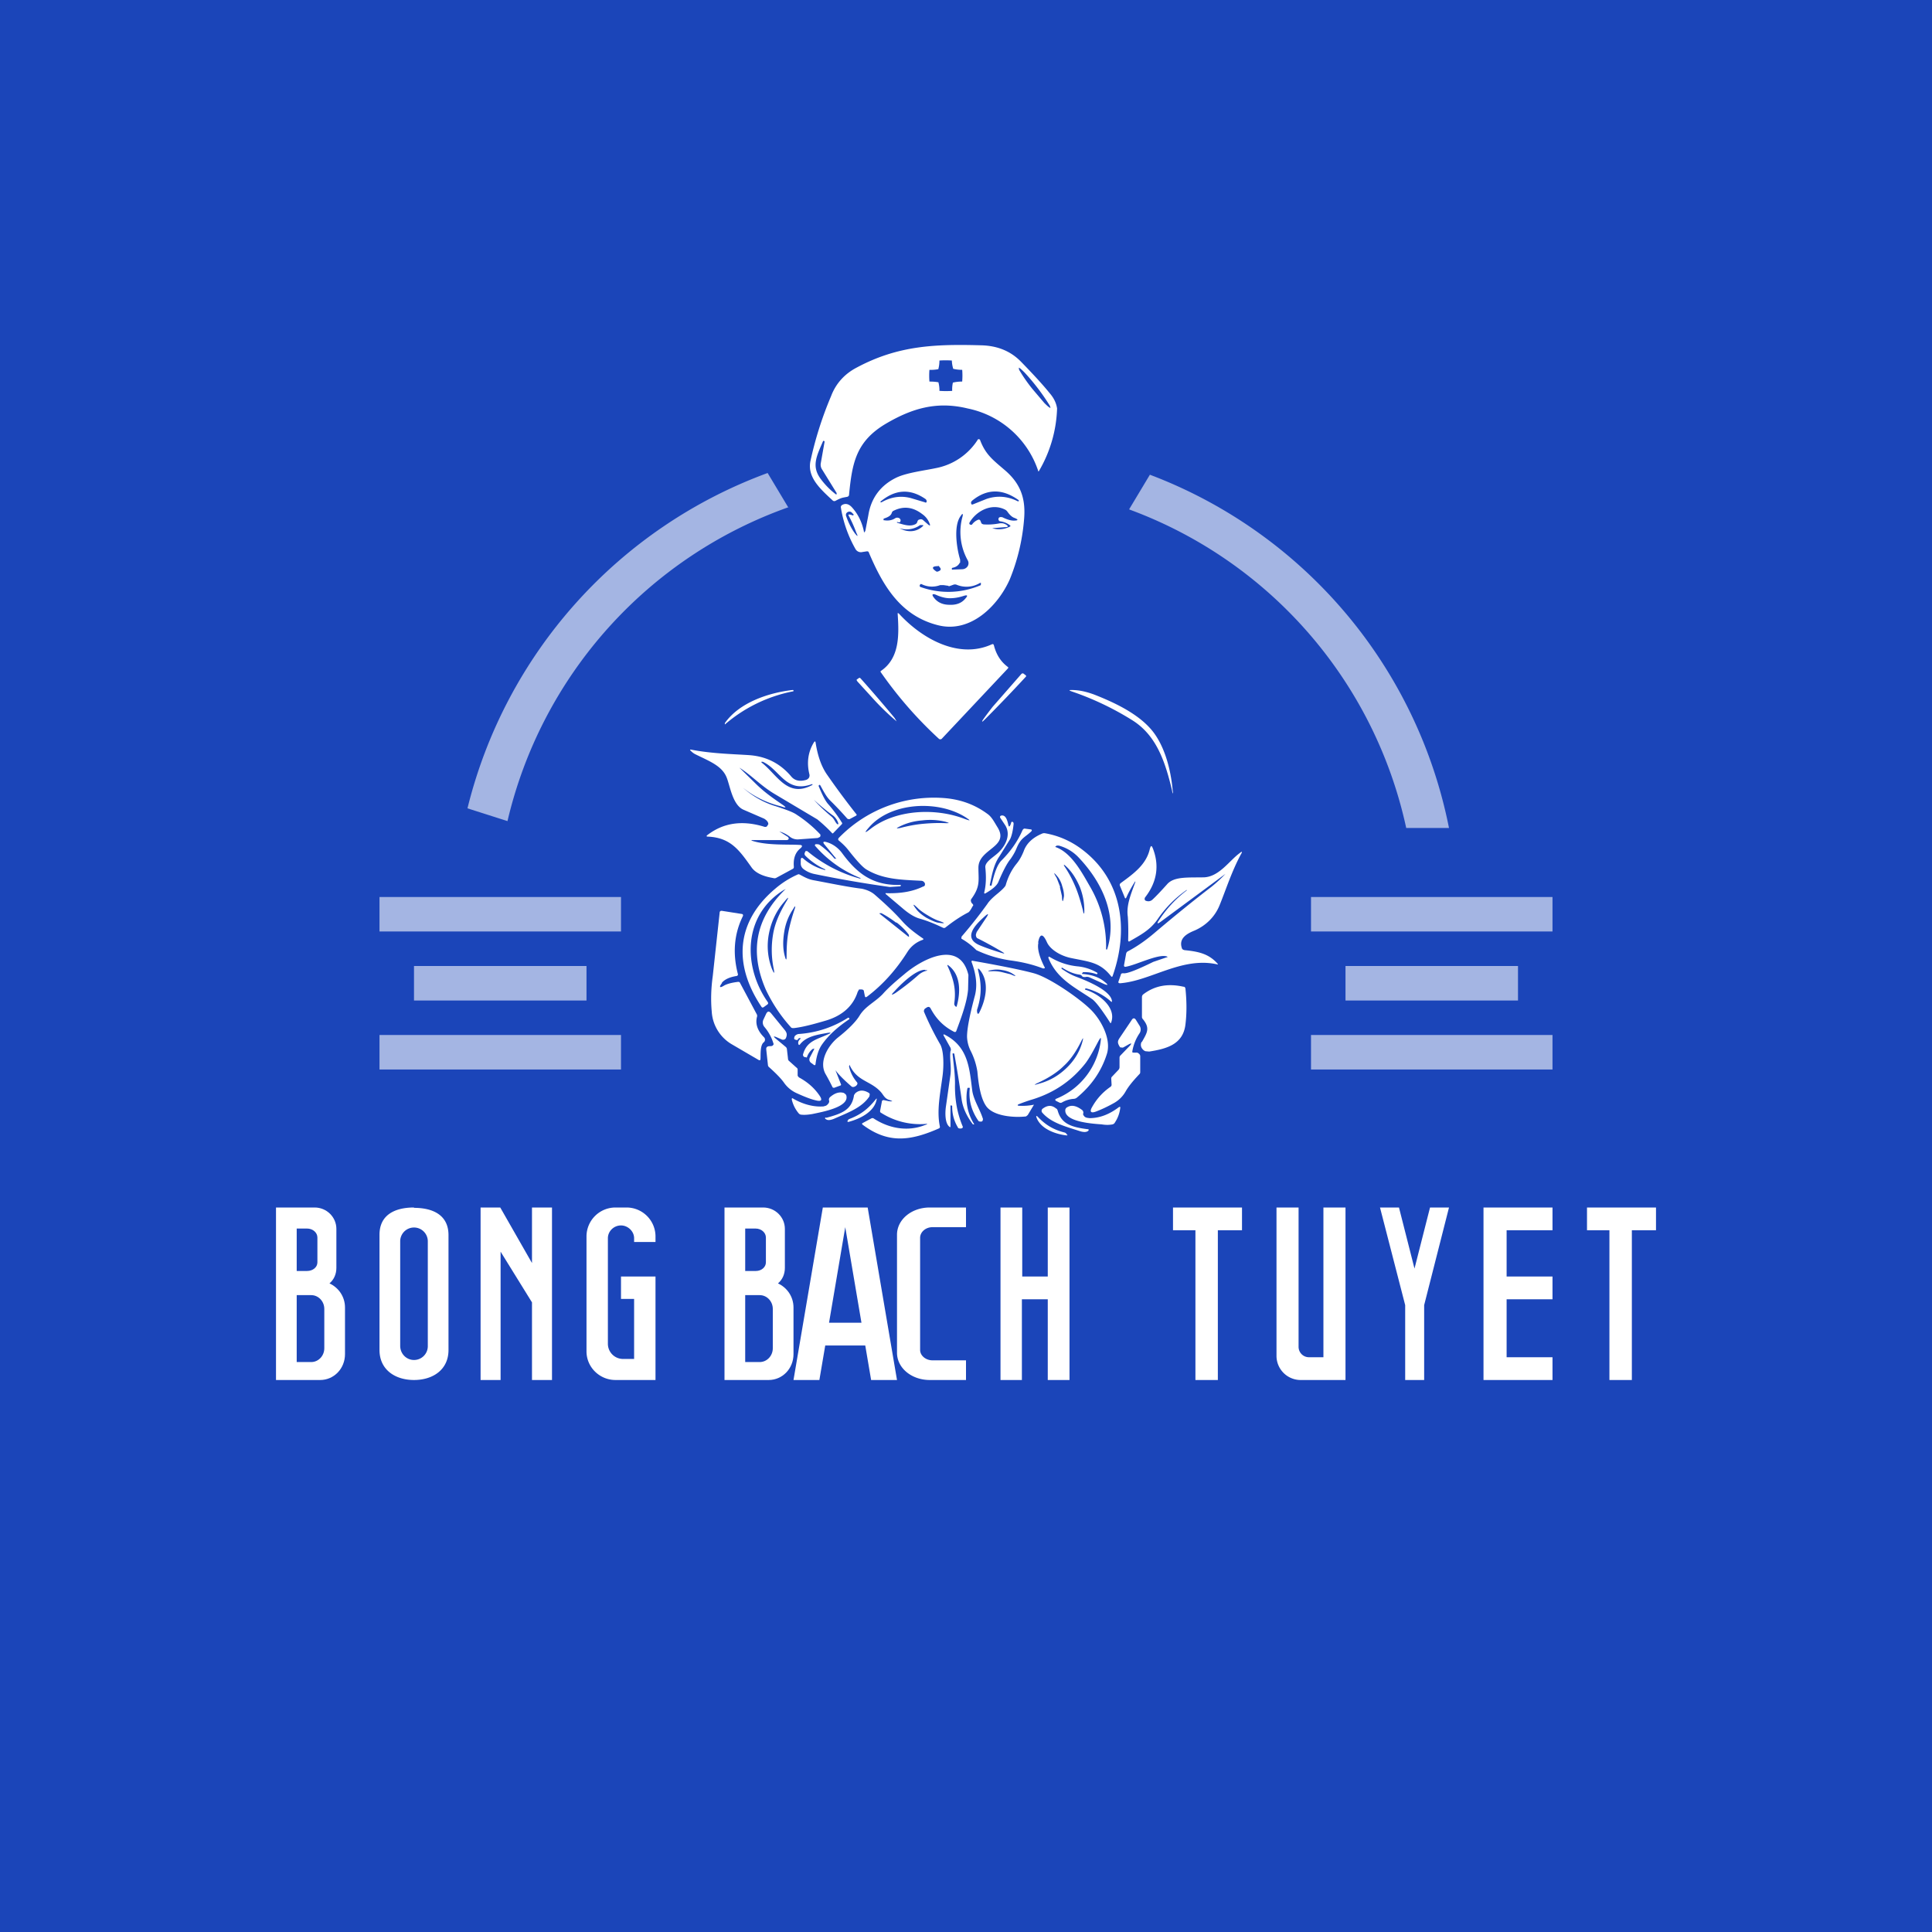
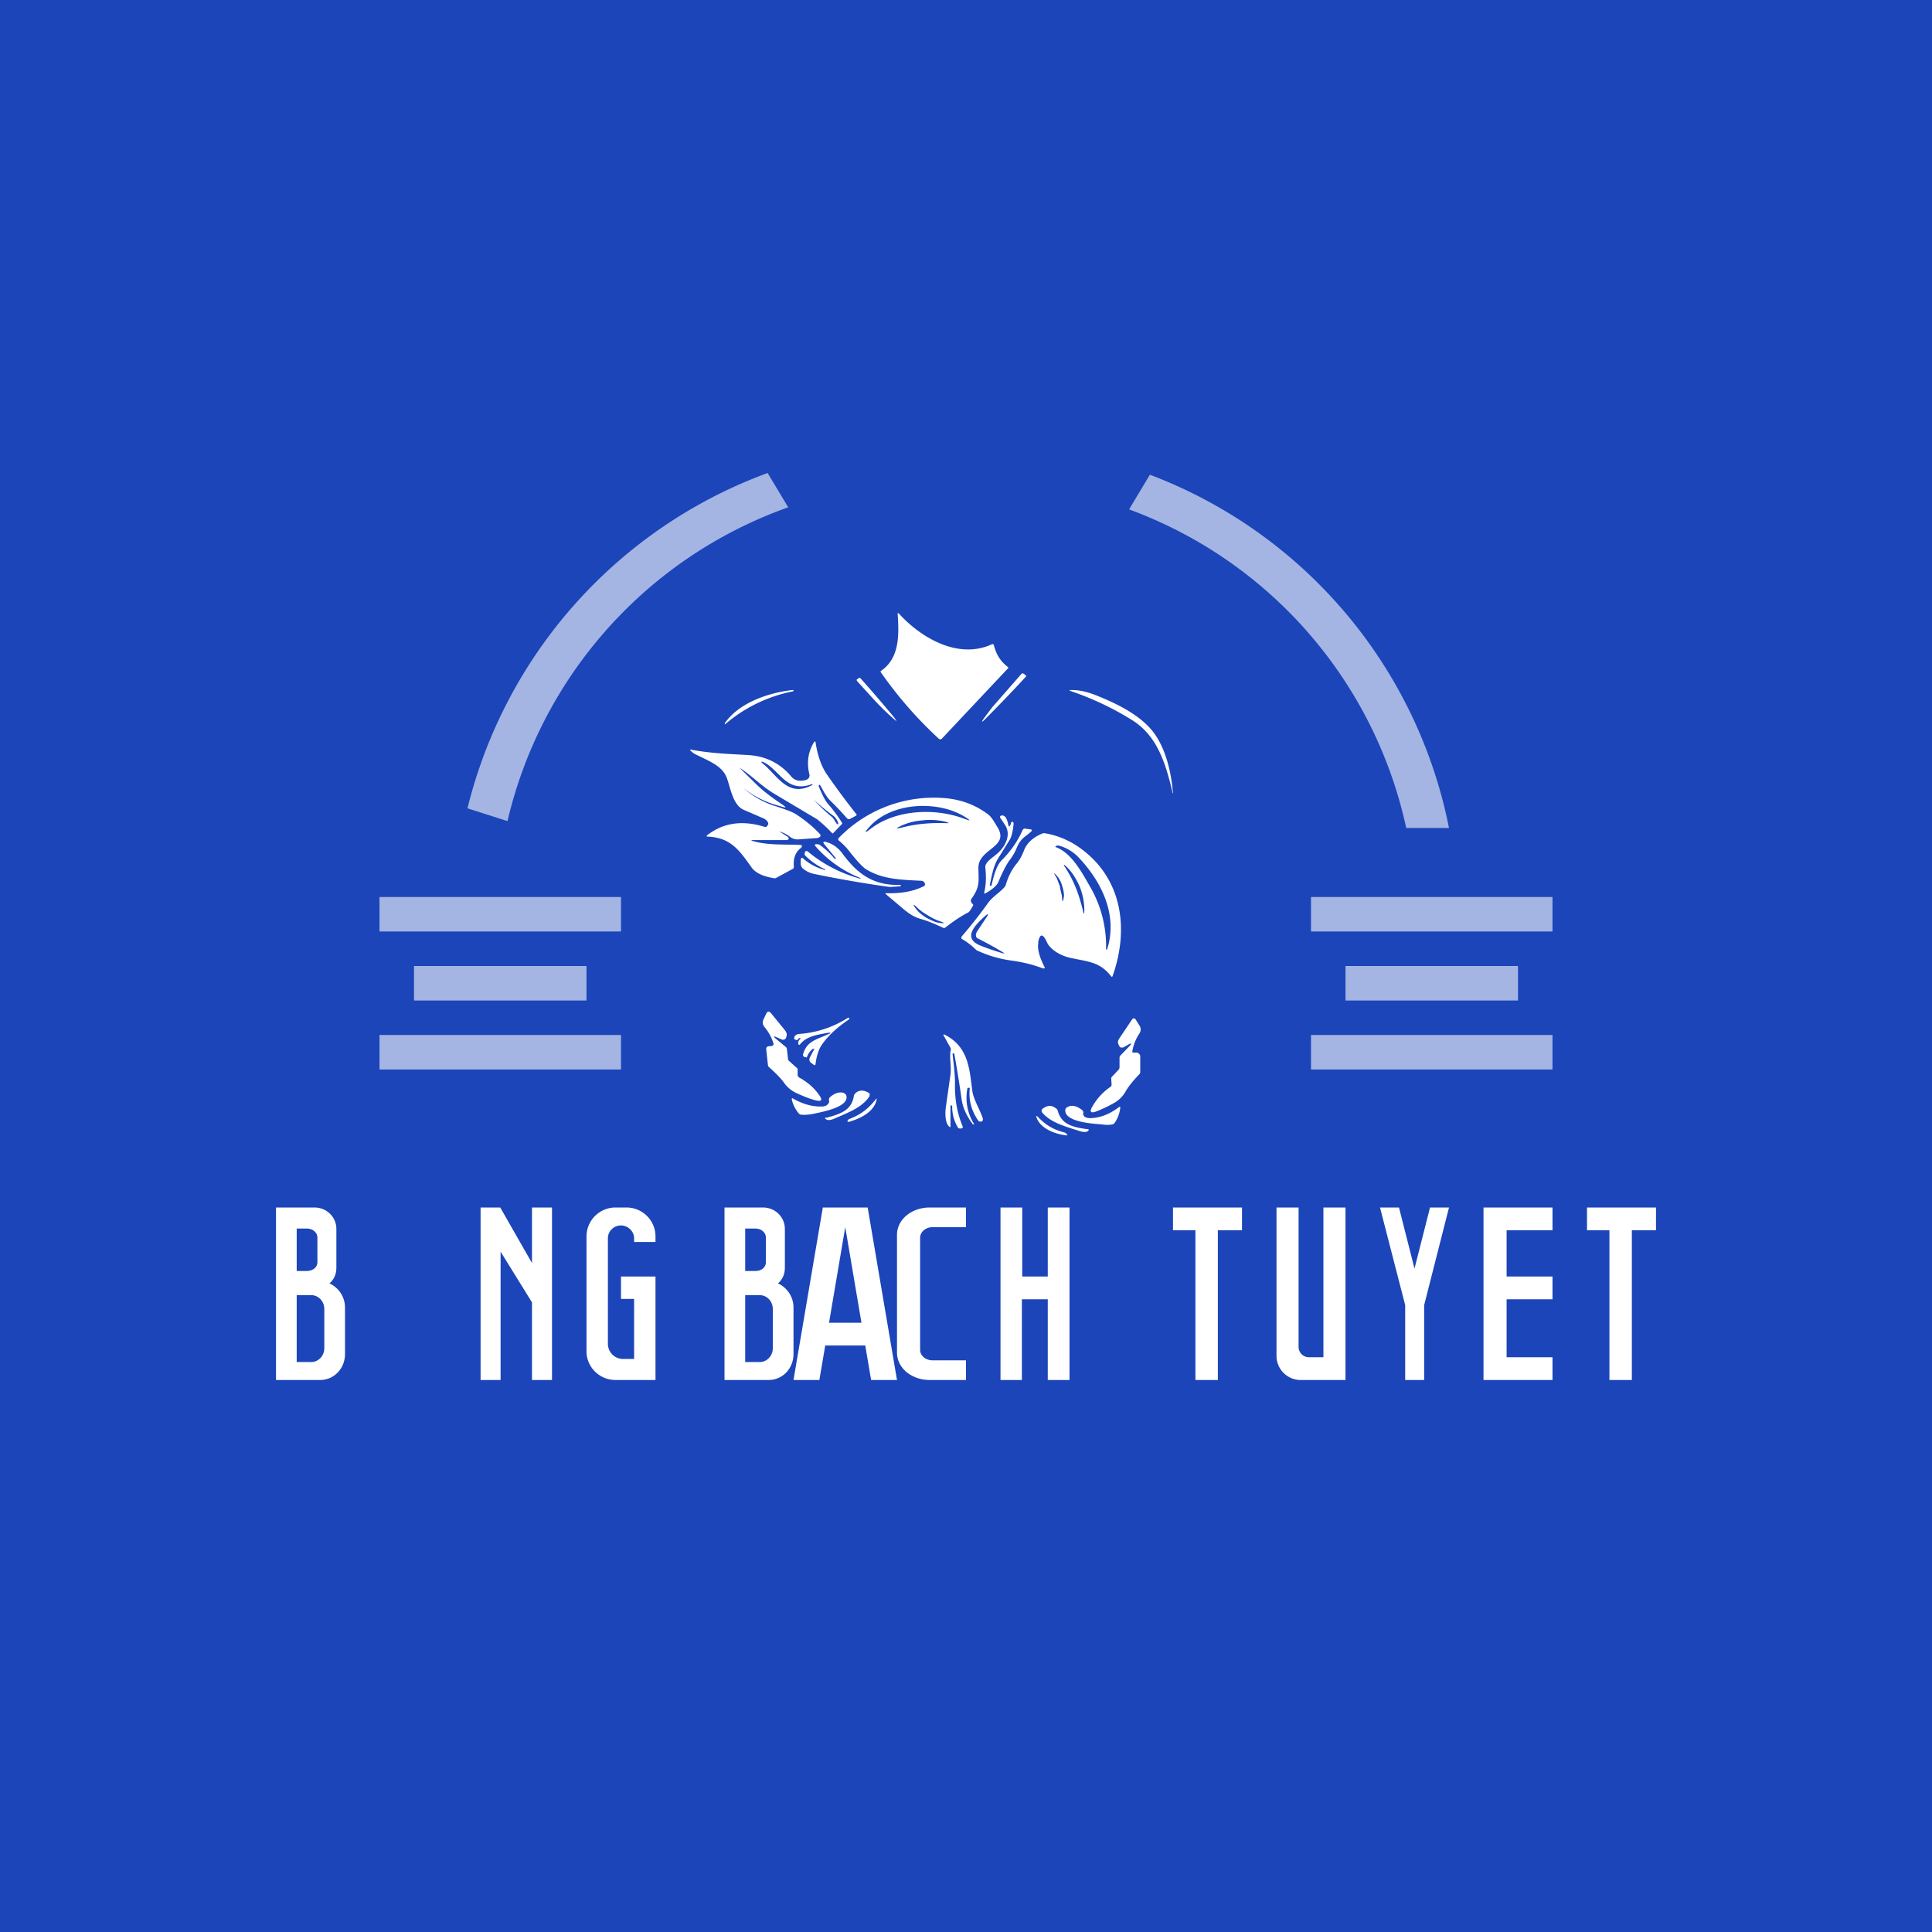
<svg xmlns="http://www.w3.org/2000/svg" width="56" height="56" viewBox="0 0 56 56">
  <path fill="#1B45B9" d="M0 0h56v56H0z" />
-   <path d="M24.56 14.4c-.15.03-.16.02-.35.12a.07.07 0 0 1-.07-.01c-.38-.35-.74-.68-.65-1.14.13-.6.32-1.23.6-1.89.14-.37.4-.65.75-.83 1.2-.64 2.27-.68 3.64-.64.46.02.83.18 1.12.48.39.4.66.7.82.9.14.16.2.31.22.45a3.81 3.81 0 0 1-.53 1.82h-.02v-.02a2.73 2.73 0 0 0-2.04-1.8c-.9-.22-1.62 0-2.37.44-.88.52-.98 1.16-1.07 2.06 0 .03-.02.05-.05.06Zm2.64-3.7a1.13 1.13 0 0 1-.26.02 2.13 2.13 0 0 0 0 .34c.17 0 .25.02.26.02a.9.9 0 0 1 .03.25h.01a2.67 2.67 0 0 0 .36 0 .9.9 0 0 1 .02-.24 1.12 1.12 0 0 1 .27-.03v-.01a2.08 2.08 0 0 0 0-.33 1.1 1.1 0 0 1-.26-.03.91.91 0 0 1-.04-.24 2.6 2.6 0 0 0-.36 0 .97.97 0 0 1-.03.24Zm3.25 1.12-.02-.06a6.28 6.28 0 0 0-.73-.96c-.1-.1-.16-.15-.17-.14l.01.06.08.13a4.57 4.57 0 0 0 .31.43l.34.4c.1.1.16.15.18.14Zm-6.66 1.61.11-.62v-.02l-.02-.01h-.02c-.2.46-.35.75-.05 1.13a2.22 2.22 0 0 0 .42.42h.02v-.04l-.42-.68a.25.25 0 0 1-.04-.18Z" fill="#fff" />
-   <path d="m25.08 15.4.09-.47c.08-.5.36-.87.82-1.09.3-.14.8-.2 1.13-.27a1.85 1.85 0 0 0 1.23-.84h.02a.04.04 0 0 1 .04.03c.16.42.37.57.73.88.46.4.6.84.54 1.45a5.8 5.8 0 0 1-.41 1.7c-.33.75-1.13 1.58-2.09 1.33-1.1-.28-1.6-1.18-1.99-2.09-.01-.04-.03-.05-.06-.05L25 16a.18.18 0 0 1-.2-.08 3.58 3.58 0 0 1-.43-1.23l.02-.04c.1-.07.2-.05.29.04.17.18.3.42.36.71 0 .04.02.04.03 0Zm.45-.86c-.01 0-.02.01 0 .02h.02c.28-.16.57-.2.86-.12l.4.12c.03.02.05 0 .05-.03 0-.02-.01-.05-.04-.07-.44-.3-.87-.28-1.3.08Zm4-.04c-.47-.34-.92-.34-1.35.01-.03.03-.04.05-.03.08 0 .03.02.04.05.03l.4-.16c.3-.1.6-.08.9.07h.03v-.03Zm-3.49.64a.15.15 0 0 0-.03-.01H26v.02c.17.05.38.13.54.04a.1.1 0 0 0 .05-.07c.01-.03.03-.06.06-.06a.1.1 0 0 1 .1.01l.16.14c.04.03.06.03.04-.02a.58.58 0 0 0-.22-.29c-.26-.2-.53-.24-.82-.1a.1.1 0 0 0-.06.06c-.02.08-.1.13-.23.17l-.01.01v.04h.02c.12.02.23 0 .32-.06a.11.11 0 0 1 .09-.01.1.1 0 0 1 .04.02l.02.03c.01.03 0 .06-.02.08h-.04Zm3.11.06c.09.05.08.08-.02.08l-.37.03c0 .02 0 .02 0 0a.68.68 0 0 0 .52-.05.02.02 0 0 0 0-.03.6.6 0 0 0-.29-.12l-.03-.01-.02-.04c0-.06.03-.08.1-.07h.01c.14.07.25.1.33.1.14 0 .15-.03.02-.08-.06-.02-.13-.08-.2-.18a.19.19 0 0 0-.07-.06c-.4-.2-.84.05-1.03.38-.01.03 0 .05.03.06h.04a.4.4 0 0 1 .17-.14c.04-.02.07 0 .08.03l.02.05c.01.03.03.04.07.05.16.01.31 0 .46-.03.07-.01.13 0 .18.03Zm-4.49-.28.06.02c.03-.01.03-.03.01-.04-.04-.05-.07-.07-.1-.07a.11.11 0 0 0-.1.05.1.1 0 0 0 0 .09c.07.2.16.37.25.49.08.1.1.1.04-.02a3.49 3.49 0 0 0-.23-.51l.02-.02.05.01Zm3.16 1.39c-.04.08-.11.13-.22.15l-.01.01v.03c0 .01.01.02.02.01l.28-.01a.2.2 0 0 0 .1-.03.19.19 0 0 0 .06-.06.17.17 0 0 0 0-.17 1.68 1.68 0 0 1-.15-1.27c.02-.08 0-.1-.05-.02-.22.28-.12.95-.02 1.27v.09Zm-1.75-1c.24.13.5.12.69-.07v-.02h-.09a.67.67 0 0 1-.6.09Zm1.12 1.1c-.18 0-.2.06-.04.16.02 0 .04 0 .09-.03.03-.02.03-.04.02-.07-.03-.04-.05-.07-.07-.07Zm.3.57-.14-.02h-.1a.67.67 0 0 1-.54-.03h-.03l-.02.03a.03.03 0 0 0 0 .02V17l.01.01a2.37 2.37 0 0 0 1.76-.05v-.03c.01-.04 0-.04-.03-.03a.75.75 0 0 1-.67.05.13.13 0 0 0-.1 0l-.11.04h-.03Zm.03.55c.2.01.36-.05.47-.19.07-.08.05-.1-.05-.07-.15.05-.28.07-.41.07-.13 0-.27-.04-.4-.1-.1-.04-.13-.01-.07.07.1.14.25.22.46.22Z" fill="#fff" />
  <path d="M25.53 19.45c.55-.37.53-1.05.49-1.65 0-.04 0-.04.04-.01.63.69 1.7 1.33 2.68.89.04-.02.06-.01.07.03.07.27.2.47.4.62.02.01.02.03 0 .05l-1.9 2.02a.07.07 0 0 1-.06.03.07.07 0 0 1-.04-.02 11.67 11.67 0 0 1-1.69-1.94l.01-.02ZM29.74 19.58v.01a.02.02 0 0 1 0 .02l-.01.01a41.77 41.77 0 0 1-1.16 1.21c-.06.06-.1.1-.1.08-.02 0 .1-.16.3-.42l.84-.96.02-.01h.01a.02.02 0 0 1 .02 0l.08.06ZM24.9 19.65h.01a.02.02 0 0 1 .02 0l.02.02a40.26 40.26 0 0 1 .98 1.14l.06.1a7.08 7.08 0 0 1-.72-.7l-.42-.46-.01-.02-.01-.01v-.02l.07-.05ZM33.97 22.9c-.2-.83-.45-1.59-1.16-2.03a8.43 8.43 0 0 0-1.75-.83c-.08-.03-.08-.04 0-.04.22 0 .43.05.65.13.51.2 1.18.5 1.6.95.42.44.62 1.17.68 1.82.02.13 0 .13-.02 0ZM22.98 20.04a4.28 4.28 0 0 0-1.97.96v-.04c.42-.6 1.27-.88 1.96-.96.02 0 .03 0 .03.02 0 .01 0 .02-.02.02ZM21.8 24.37c.43.14 1.02.1 1.37.12.09 0 .1.04.03.1-.15.12-.21.3-.19.53 0 .03 0 .05-.04.07l-.48.26a.12.12 0 0 1-.08 0c-.3-.05-.51-.15-.62-.3-.35-.49-.6-.87-1.27-.9-.05 0-.05-.02-.01-.05.46-.35 1-.43 1.63-.24a.1.1 0 0 0 .08 0 .1.1 0 0 0 .03-.04l.02-.03c0-.06-.04-.11-.12-.16l-.6-.26c-.32-.14-.39-.7-.49-.94-.14-.34-.51-.47-.91-.67a.48.48 0 0 1-.13-.1c-.03-.02-.02-.04.02-.03.61.12 1.3.13 1.7.16.48.04.87.24 1.18.6.1.13.24.17.43.12a.16.16 0 0 0 .1-.07.14.14 0 0 0 .01-.1c-.08-.33-.04-.64.13-.92.03-.04.04-.04.05 0 .06.39.17.7.33.93a22.53 22.53 0 0 0 .86 1.16v.02l-.03.02-.17.09c-.02.01-.05 0-.07-.01a9.4 9.4 0 0 0-.5-.53c-.12-.12-.2-.29-.28-.43-.01-.02-.02-.02-.03-.02-.02.01-.02.02-.02.04.07.16.15.36.26.5.16.18.3.37.41.55.02.02.01.04 0 .05l-.25.26a.02.02 0 0 1-.03 0 4.26 4.26 0 0 0-.43-.4l-1.21-.72c-.43-.25-.67-.54-1.05-.78-.01 0-.01 0 0 0l.5.49c.24.23.44.37.73.57.15.1.14.12-.03.06a2.83 2.83 0 0 1-1.1-.54c.3.26.62.44.96.54.3.1.5.17.61.25a3.68 3.68 0 0 1 .68.57v.05c-.01.01-.02.03-.04.03a.1.1 0 0 1-.04.02l-.56.04a.36.36 0 0 1-.25-.08.9.9 0 0 0-.3-.15c-.02 0-.02 0 0 0l.25.16.02.03v.03l-.02.02-.03.01H21.8c-.03 0-.03 0 0 .02Zm.31-2.29h-.04v.02c.45.34.75 1.05 1.48.65v-.02h-.02c-.75.27-.92-.42-1.42-.65Zm1.98 1.58c.1.08.11.17.18.23h.03v-.02a.45.45 0 0 0-.14-.22 5.88 5.88 0 0 1-.57-.47c.15.17.32.33.5.48ZM26.77 25.7l.04-.04v-.05a.12.12 0 0 0-.1-.08c-.6-.03-1.12-.04-1.6-.33-.1-.06-.27-.24-.52-.56-.08-.1-.15-.17-.28-.28-.02-.02-.02-.04 0-.07a3.84 3.84 0 0 1 3.14-1.15c.45.05.83.2 1.17.45.13.09.2.24.3.4.34.57-.56.61-.56 1.16 0 .37.06.54-.2.9a.08.08 0 0 0-.01.09c0 .02.02.04.04.06.02.02.03.05 0 .07-.05.1-.1.17-.13.18-.25.13-.46.28-.65.43a.07.07 0 0 1-.08.01c-.23-.11-.45-.2-.66-.26-.15-.04-.3-.13-.47-.27l-.52-.44c-.02-.02-.02-.04.02-.03.42.01.77-.05 1.07-.2Zm-1.58-1.72c-.15.17-.13.18.05.04.73-.56 1.88-.61 2.73-.28.17.06.17.05.02-.05-.8-.51-2.17-.44-2.8.29Zm1.55-.1c.21-.02.43-.03.67-.02.12 0 .12 0 0-.04a1.86 1.86 0 0 0-.68-.04c-.25.02-.46.08-.66.18-.1.05-.1.06.02.04.23-.06.44-.1.65-.12Zm.15 2.65a1.83 1.83 0 0 1-.26-.18c-.18-.18-.2-.16-.05.03.05.06.14.14.27.22.13.07.24.12.32.14.25.04.25.02.01-.06a1.86 1.86 0 0 1-.29-.15Z" fill="#fff" />
  <path d="M28.69 25.65v.01a.02.02 0 0 0 .02.01h.03c.08-.37.17-.61.29-.73.27-.27.47-.56.61-.88.02-.03.04-.05.08-.04l.15.02c.04 0 .05.03.02.06-.19.18-.3.18-.43.5-.04.1-.1.2-.17.3-.1.12-.22.35-.35.66-.04.1-.16.21-.37.33-.03.02-.05.01-.04-.03.05-.2.06-.43.03-.72-.01-.14.18-.26.3-.36.26-.2.47-.57.27-.87l-.14-.21c-.01-.03 0-.05.03-.06.1-.02.16.06.2.24.02.1.04.1.08 0l.01-.04c.01-.02.03-.03.05-.01.01 0 .02.02.02.05-.02.21-.06.36-.1.44l-.31.5c-.17.24-.22.55-.28.83ZM30.1 27.32c-.04.16.02.4.17.7a.03.03 0 0 1 0 .05h-.04c-.26-.1-.56-.18-.93-.23a3.44 3.44 0 0 1-1-.3 2 2 0 0 0-.43-.33.05.05 0 0 1 0-.04v-.02c.32-.37.57-.7.75-.95.05-.08.14-.17.26-.27.16-.13.25-.22.27-.27.07-.25.18-.46.32-.63.09-.11.15-.23.2-.35.07-.21.24-.39.52-.51a.16.16 0 0 1 .09-.02c.41.07.79.24 1.12.5 1.16.9 1.31 2.34.85 3.64-.01.03-.03.03-.05 0-.32-.4-.62-.41-1.15-.52-.3-.06-.6-.24-.7-.45-.12-.27-.21-.27-.26 0Zm.49-2.77c.47.16.78.76 1 1.14a3.44 3.44 0 0 1 .47 1.83h.03c.31-.97-.13-1.93-.82-2.66a1.23 1.23 0 0 0-.58-.35h-.06l-.04.03v.01Zm.6 1.2c.08.2.14.41.2.64.02.12.04.12.04 0 0-.22-.04-.45-.13-.68-.1-.23-.22-.43-.39-.59-.08-.08-.1-.07-.03.03.13.2.23.4.31.6Zm-.47-.04.06.26c.01.2.03.2.06 0 0-.07-.01-.16-.05-.28a.75.75 0 0 0-.12-.26c-.13-.16-.15-.16-.04.02l.1.26Zm-2.42 1.32.26-.39c.12-.17.1-.19-.06-.04-.23.21-.6.59-.1.8.19.08.4.15.63.22.1.03.1.02.02-.03a11 11 0 0 0-.73-.4.13.13 0 0 1-.01-.16ZM23.92 25.2a1.97 1.97 0 0 1-.58-.4.08.08 0 0 1-.01-.09l.01-.02.01-.02a.04.04 0 0 1 .03 0h.02a4 4 0 0 0 1.54.8v-.02a3.4 3.4 0 0 1-1.32-.94.04.04 0 0 1 .02-.04h.02c.04 0 .07 0 .1.02a2.24 2.24 0 0 1 .43.4h.04c.02 0 .02 0 0-.01l-.33-.4c-.06-.07-.04-.1.06-.07.18.05.34.17.45.32.44.6.9.94 1.68.92.02 0 .02 0 .02.02l-.01.02-.31.02a34.2 34.2 0 0 1-2.2-.38.77.77 0 0 1-.3-.14.2.2 0 0 1-.08-.17v-.08c0-.08.03-.1.09-.04a1.52 1.52 0 0 0 .62.32v-.01Z" fill="#fff" />
-   <path d="M32.9 25.55c-.1.16-.19.32-.25.46-.02.04-.04.04-.05 0l-.14-.34c-.01-.03 0-.05.02-.07.4-.29.75-.55.85-1 .03-.1.05-.1.09 0 .19.5.11.97-.22 1.4a.08.08 0 0 0-.02.07c0 .02.02.03.03.04l.04.01a.17.17 0 0 0 .15-.04c.11-.1.25-.25.43-.45.2-.23.61-.19 1.07-.2.44-.02.73-.48 1.03-.7.07-.06.09-.05.04.03-.27.5-.44 1.04-.62 1.48-.13.32-.38.58-.72.73-.25.1-.47.24-.37.52.01.03.04.04.07.05.4.04.7.1.96.39.02.02.02.03-.02.02-1.02-.22-1.91.48-2.8.55-.05 0-.06-.02-.05-.05l.07-.2c0-.03.03-.04.07-.04.1.02.4-.1.87-.33l.38-.13c.04 0 .04-.02 0-.03-.25-.07-.88.25-1.17.3-.04.01-.06 0-.06-.04l.06-.33a.1.1 0 0 1 .06-.08c.23-.12.48-.29.73-.5.66-.56 1.22-1.01 1.69-1.37a3.98 3.98 0 0 0 .4-.37l-1.88 1.39c-.1.07-.11.05-.05-.04a3.45 3.45 0 0 1 .82-.88h-.02a3.3 3.3 0 0 0-.84.85c-.22.32-.53.47-.8.63-.03.02-.05.01-.05-.03.01-.3 0-.53-.01-.68-.05-.34.1-.67.22-1.01.02-.04.02-.05 0 0ZM22.73 25.79c-1.2.73-1.2 2.22-.48 3.25.02.03.02.05 0 .07l-.11.08c-.03.02-.05.02-.07-.01-.81-1.21-.75-2.45.4-3.42a2.62 2.62 0 0 1 .67-.42.1.1 0 0 1 .04.01c.15.08.24.13.38.16.54.1 1.01.2 1.42.25.14.03.26.08.36.16.3.26.58.52.81.78.15.17.35.33.6.5.02.01.02.03 0 .04a.85.85 0 0 0-.44.34c-.34.54-.73.97-1.18 1.31-.03.02-.05.02-.06-.01l-.03-.15c0-.03-.03-.05-.07-.05h-.07l-.04.07c-.13.41-.45.7-.95.84-.34.1-.64.18-.9.21-.04 0-.07 0-.09-.03a4.44 4.44 0 0 1-.72-1.08c-.48-1.1-.3-2.06.54-2.89.04-.03.04-.04 0-.01Zm-.44 1.26c-.07.35-.04.7.08 1.02.07.17.09.17.05-.02a2.7 2.7 0 0 1-.01-.98c.05-.3.18-.6.37-.92.1-.16.08-.17-.04-.02-.23.26-.38.57-.45.92Zm.56-.02c.04-.21.1-.43.18-.67.04-.11.02-.12-.04-.01-.13.19-.22.41-.26.67-.04.25-.04.49.02.7.03.12.05.12.05 0 0-.24.01-.47.05-.69Zm2.64-.55.84.67h.02l-.01-.06a1.83 1.83 0 0 0-.35-.35h-.02a3.12 3.12 0 0 0-.42-.27h-.05l-.01.01Z" fill="#fff" />
-   <path d="M20.93 28.49c-.1.13-.07.16.07.07.1-.05.23-.08.39-.1.02 0 .05 0 .06.03l.48.9a.1.1 0 0 1 .01.09c-.05.2.02.4.2.58a.1.1 0 0 1 0 .15c-.14.1-.07.52-.11.52H22l-.77-.45a1.18 1.18 0 0 1-.6-.96c-.03-.33-.02-.67.03-1.03l.2-1.84c0-.02.01-.04.04-.05h.02l.57.09c.04 0 .06.03.04.07-.25.51-.3 1.07-.14 1.68 0 .03-.01.04-.04.05-.2.03-.35.1-.43.2ZM24.22 31.03l.16.41-.01.02-.19.07c-.02 0-.04 0-.05-.02a6.32 6.32 0 0 0-.19-.36c-.22-.36.05-.83.34-1.07.33-.26.54-.48.64-.65.17-.27.44-.38.67-.62.13-.15.34-.34.62-.57.5-.43 1.61-1.03 1.86.02l-.01.42c-.03.39-.23.9-.34 1.2-.01.03-.03.04-.06.03-.3-.15-.52-.37-.68-.67-.03-.06-.07-.07-.13-.03l-.03.02c-.03.02-.04.05-.04.09a8.33 8.33 0 0 0 .46.93c.12.18.12.64.08.94-.07.52-.17 1-.08 1.45.01.03 0 .06-.03.07-.84.37-1.48.44-2.22-.12v-.03l.28-.15h.04c.45.3 1 .4 1.5.2.09-.03.09-.04-.01-.03a2.1 2.1 0 0 1-1.27-.33c-.02-.01-.02-.03-.02-.05l.05-.26c0-.04.03-.06.07-.05l.14.03c.12.01.12 0 0-.04-.13-.04-.16-.14-.24-.23-.3-.33-.68-.3-.9-.77 0-.02-.01-.02-.01 0l-.01.03c.04.18.12.33.23.46.06.07-.1.18-.16.12-.43-.37-.48-.51-.46-.46Zm3.25-3.02c.16.35.25.65.19 1.07v.04l.03.05h.01l.01.01h.02v-.01c.11-.39.13-.9-.23-1.18-.04-.03-.05-.03-.03.02Zm-.66.1c-.28 0-.72.44-.89.63-.1.1-.09.12.04.04.17-.12.39-.28.65-.51a.6.6 0 0 1 .2-.12c.09-.02.09-.03 0-.03ZM31.48 28.65l-.03.01c0 .02 0 .03.02.03.39.12.89.51.74.94-.01.03-.02.04-.04 0-.23-.36-.4-.58-.5-.66-.49-.34-1.03-.58-1.28-1.2 0-.04 0-.05.04-.03.25.15.51.24.8.27a1.37 1.37 0 0 1 .58.19v.02l-.02.02a.99.99 0 0 0-.4-.06l-.02.03c-.02.01-.01.02 0 .02.28.02.5.1.66.24.1.08.09.1-.03.05l-.42-.19a.18.18 0 0 0-.12-.01c-.04 0-.07 0-.09-.02a.11.11 0 0 0-.08-.05c-.16-.02-.33-.09-.5-.2h-.02v.03c.15.1.26.17.42.23.32.12 1 .4 1.04.7 0 .04 0 .04-.04.01-.2-.18-.44-.3-.7-.37ZM31.87 30.12c-.11.2-.24.47-.4.69-.39.5-.89.85-1.52 1.05a5 5 0 0 0-.43.15c-.03.02-.03.03 0 .04.16.01.3 0 .45-.03 0 0 .01 0 0 0l-.18.3-.05.04c-.34.04-.97 0-1.17-.32-.13-.2-.2-.53-.24-.98a2 2 0 0 0-.2-.61 1 1 0 0 1-.1-.4c0-.24.08-.64.23-1.2.07-.28.04-.6-.1-.97 0-.03.01-.04.04-.03.97.17 1.56.3 1.8.37.45.14 1.24.69 1.57 1 .32.29.66.89.51 1.34-.16.5-.45.91-.86 1.25a.16.16 0 0 1-.09.04.8.8 0 0 0-.34.1.08.08 0 0 1-.08.01l-.1-.05c-.03-.02-.03-.04 0-.06a2.09 2.09 0 0 0 1.3-1.72c0-.06-.01-.06-.04 0Zm-3.52-2c.1.4.11.72-.03 1.15v.05l.01.05v.01h.04c.2-.38.33-.92.02-1.28-.04-.04-.05-.03-.04.02Zm.7.06.24.06c.18.08.19.06.02-.04a.8.8 0 0 0-.25-.08.8.8 0 0 0-.27-.01c-.2.03-.19.05 0 .04.04 0 .13 0 .26.03Zm1.86 2.78c.23-.22.38-.47.46-.75.04-.15.03-.15-.04-.01-.14.28-.3.52-.5.7-.18.18-.43.34-.73.48-.15.07-.14.08.02.03.3-.08.56-.23.79-.45ZM33.1 30.2c.15-.27.25-.4.01-.68l-.01-.03v-.59a.1.1 0 0 1 .04-.08c.33-.25.71-.32 1.16-.22.04 0 .05.02.06.05.04.38.04.73 0 1.05-.07.57-.54.7-1.05.78l-.11-.01a.2.2 0 0 1-.09-.07.18.18 0 0 1-.02-.2Z" fill="#fff" />
  <path d="m22.48 30.1.3.25a.1.1 0 0 1 .03.07l.03.26c0 .03.01.06.04.08l.2.18c.03.02.04.04.04.06v.17c0 .02.02.04.04.06.24.13.44.3.59.52.1.14.06.19-.12.14-.13-.03-.31-.1-.53-.2a.9.9 0 0 1-.37-.3c-.09-.13-.24-.28-.44-.46a.08.08 0 0 1-.03-.05l-.05-.46v-.04c.04-.1.16-.02.2-.09.01-.01.02-.03.01-.04a1.33 1.33 0 0 0-.26-.48.2.2 0 0 1-.03-.22l.08-.17c.04-.07.08-.08.14-.01l.4.49c.06.08.07.13.03.23-.02.04-.07.06-.12.04l-.16-.07c-.08-.03-.09-.02-.02.04ZM23.56 30.4a.52.52 0 0 0-.17.24c0 .01-.02.02-.04 0h-.03a.07.07 0 0 1-.04-.09c.11-.38.4-.42.72-.57.1-.04.1-.06-.02-.04-.27.05-.6.09-.79.33-.02.03-.04.02-.05-.01-.01-.05 0-.09.05-.14.03-.02.02-.03-.01-.03-.02 0-.04.01-.05.04-.02.02-.04.02-.06.01-.04-.01-.05-.02-.05-.04 0-.03.01-.07.04-.09a.17.17 0 0 1 .1-.04 3 3 0 0 0 1.42-.47h.02l.02.02v.02c-.33.22-.6.46-.79.73-.1.14-.16.33-.19.56 0 .05-.03.06-.07.02l-.07-.05c-.04-.04-.05-.08-.03-.14l.12-.23c.02-.04.01-.05-.03-.02ZM32.72 30.27l-.16.09a.09.09 0 0 1-.06 0h-.03l-.02-.03c-.06-.1-.06-.15 0-.24l.35-.52c.04-.07.09-.07.13 0l.1.16a.2.2 0 0 1 0 .22 1.32 1.32 0 0 0-.21.53v.02l.02.01h.03a.2.2 0 0 0 .06 0 .1.1 0 0 1 .08.03.1.1 0 0 1 .04.07v.46c0 .02 0 .04-.02.06-.19.2-.32.36-.4.5a.88.88 0 0 1-.32.33c-.21.12-.39.2-.52.25-.17.07-.22.02-.13-.13.13-.23.3-.42.53-.58a.07.07 0 0 0 .03-.06l-.01-.17c0-.02 0-.04.02-.06l.19-.2a.12.12 0 0 0 .03-.08v-.27c0-.03.01-.05.03-.07l.27-.28c.06-.07.05-.08-.03-.04ZM27.55 32.06v.59c0 .02-.01.03-.03.01-.13-.1-.13-.4-.1-.6l.13-.91c.03-.23-.03-.48 0-.68.02-.04.01-.07 0-.1l-.19-.34c-.03-.05-.01-.06.04-.03.67.35.7.98.78 1.6.03.26.22.55.3.8a.09.09 0 0 1-.01.1.07.07 0 0 1-.03.01c-.03 0-.06 0-.08-.02-.2-.29-.29-.6-.25-.95l-.01-.01h-.03c-.02 0-.02 0-.03.02a1.43 1.43 0 0 0 .2 1.04h-.04c-.19-.25-.3-.5-.33-.75a36.69 36.69 0 0 0-.21-1.3l-.03-.01-.02.01c.03.3.08.63.07.94 0 .42.07.8.22 1.16.02.04 0 .06-.04.07h-.03c-.04 0-.06-.01-.07-.04a1.14 1.14 0 0 1-.16-.61l-.02-.02c-.02 0-.03 0-.03.02ZM23.95 32.4c.45-.12.73-.23.8-.63 0-.03.02-.05.04-.08.11-.1.24-.1.38-.02.02.01.04.03.04.05l-.01.06c-.22.33-.62.47-1.03.65-.1.04-.18.05-.23.01-.04-.02-.03-.04 0-.05Z" fill="#fff" />
  <path d="M24.03 31.9a.1.1 0 0 1 .03-.1c.14-.12.27-.16.4-.12l.04.03a.1.1 0 0 1 .03.04c.1.34-.7.48-.98.54-.12.02-.22.03-.32.02a.11.11 0 0 1-.08-.04.96.96 0 0 1-.2-.4c0-.04.01-.05.05-.02.3.17.6.24.87.22l.07-.02A.19.19 0 0 0 24 32a.13.13 0 0 0 .03-.05.1.1 0 0 0 0-.06ZM25.38 31.87c.03-.04.04-.03.03 0-.07.36-.48.56-.82.65h-.01l-.01-.01a.01.01 0 0 1 0-.02l.02-.04.04-.02c.34-.13.55-.31.75-.56ZM30.66 32.2c.11.38.4.47.86.53.04 0 .05.02.02.05-.05.04-.13.04-.23.01-.43-.14-.84-.24-1.1-.54a.08.08 0 0 1 .02-.12c.14-.1.26-.1.38 0 .03.01.04.04.05.07Z" fill="#fff" />
  <path d="M31.4 32.26a.1.1 0 0 0 0 .06l.04.05a.2.2 0 0 0 .07.03l.07.01c.28 0 .56-.1.84-.31.04-.03.06-.02.05.02a.95.95 0 0 1-.15.41.11.11 0 0 1-.07.06c-.1.02-.2.02-.32 0-.3-.02-1.1-.08-1.05-.43a.1.1 0 0 1 .02-.04.12.12 0 0 1 .04-.03c.12-.07.26-.04.42.08a.1.1 0 0 1 .04.1ZM30.07 32.36c.22.23.44.38.8.47l.03.02.03.04a.01.01 0 0 1 0 .02h-.02c-.34-.04-.76-.2-.87-.53-.01-.04 0-.04.03-.02Z" fill="#fff" />
  <path d="M22.86 14.7a12.73 12.73 0 0 0-8.15 9.1l-1.16-.37a13.89 13.89 0 0 1 8.7-9.72l.6 1Zm9.88.07A12.7 12.7 0 0 1 40.76 24H42a13.82 13.82 0 0 0-8.67-10.24l-.6 1ZM11 26h7v1h-7zM11 30h7v1h-7zM12 28h5v1h-5zM38 26h7v1h-7zM38 30h7v1h-7zM39 28h5v1h-5z" fill="#fff" fill-opacity=".6" />
-   <path fill-rule="evenodd" d="M12 35c-.55 0-1 .21-1 .79v3.34c0 .57.45.87 1 .87s1-.3 1-.87V35.8c0-.58-.45-.79-1-.79Zm0 .58a.4.4 0 0 0-.4.41v3.02c0 .23.18.41.4.41a.4.4 0 0 0 .4-.41v-3.02a.4.4 0 0 0-.4-.41Z" fill="#fff" />
  <path d="m14.5 35 .92 1.61V35H16v5h-.58v-2.25l-.91-1.47V40h-.58v-5h.58Z" fill="#fff" />
  <path fill-rule="evenodd" d="M8 35h1.12c.35 0 .63.28.63.62v1.13c0 .18-.07.34-.2.45.26.12.45.38.45.7v1.35c0 .42-.32.75-.72.75H8v-5Zm.6.61h.3c.17 0 .3.12.3.26v.72c0 .14-.13.25-.3.25h-.3v-1.23Zm0 1.93h.42c.21 0 .38.18.38.4v1.14c0 .22-.17.4-.38.4H8.6v-1.94ZM21 35h1.12c.35 0 .63.28.63.62v1.13c0 .18-.07.34-.2.45.26.12.45.38.45.7v1.35c0 .42-.32.75-.72.75H21v-5Zm.6.61h.3c.17 0 .3.12.3.26v.72c0 .14-.13.25-.29.25h-.31v-1.23Zm0 1.93h.42c.21 0 .38.18.38.4v1.14c0 .22-.17.4-.38.4h-.42v-1.94Z" fill="#fff" />
  <path d="M17.84 35a.84.84 0 0 0-.84.83v3.34c0 .46.38.83.84.83H19v-3h-1v.65h.38v1.74h-.31a.44.44 0 0 1-.45-.43v-3.07c0-.2.17-.37.38-.37.2 0 .38.17.38.37V36H19v-.17a.84.84 0 0 0-.84-.83h-.32ZM26.95 35c-.53 0-.95.35-.95.79v3.42c0 .44.42.79.95.79H28v-.57h-.97c-.2 0-.36-.14-.36-.3v-3.25c0-.17.16-.31.36-.31H28V35h-1.05ZM29 35h.63v2h.74v-2H31v5h-.63v-2.34h-.75V40H29v-5ZM36 35.66V35h-2v.66h.65V40h.65v-4.34h.7ZM48 35.66V35h-2v.66h.65V40h.65v-4.34h.7ZM40 35h.55l.45 1.77.45-1.77H42l-.72 2.83V40h-.55v-2.17L40 35ZM38.36 35H39v5h-1.32a.7.7 0 0 1-.68-.7V35h.64v4.04c0 .16.13.3.3.3h.42V35ZM43 35v5h2v-.66h-1.33v-1.68H45V37h-1.33v-1.34H45V35h-2ZM23 40l.85-5h1.3l.85 5h-.75l-.17-1h-1.16l-.17 1H23Zm1.03-1.66h.94l-.47-2.77-.47 2.77Z" fill="#fff" />
</svg>